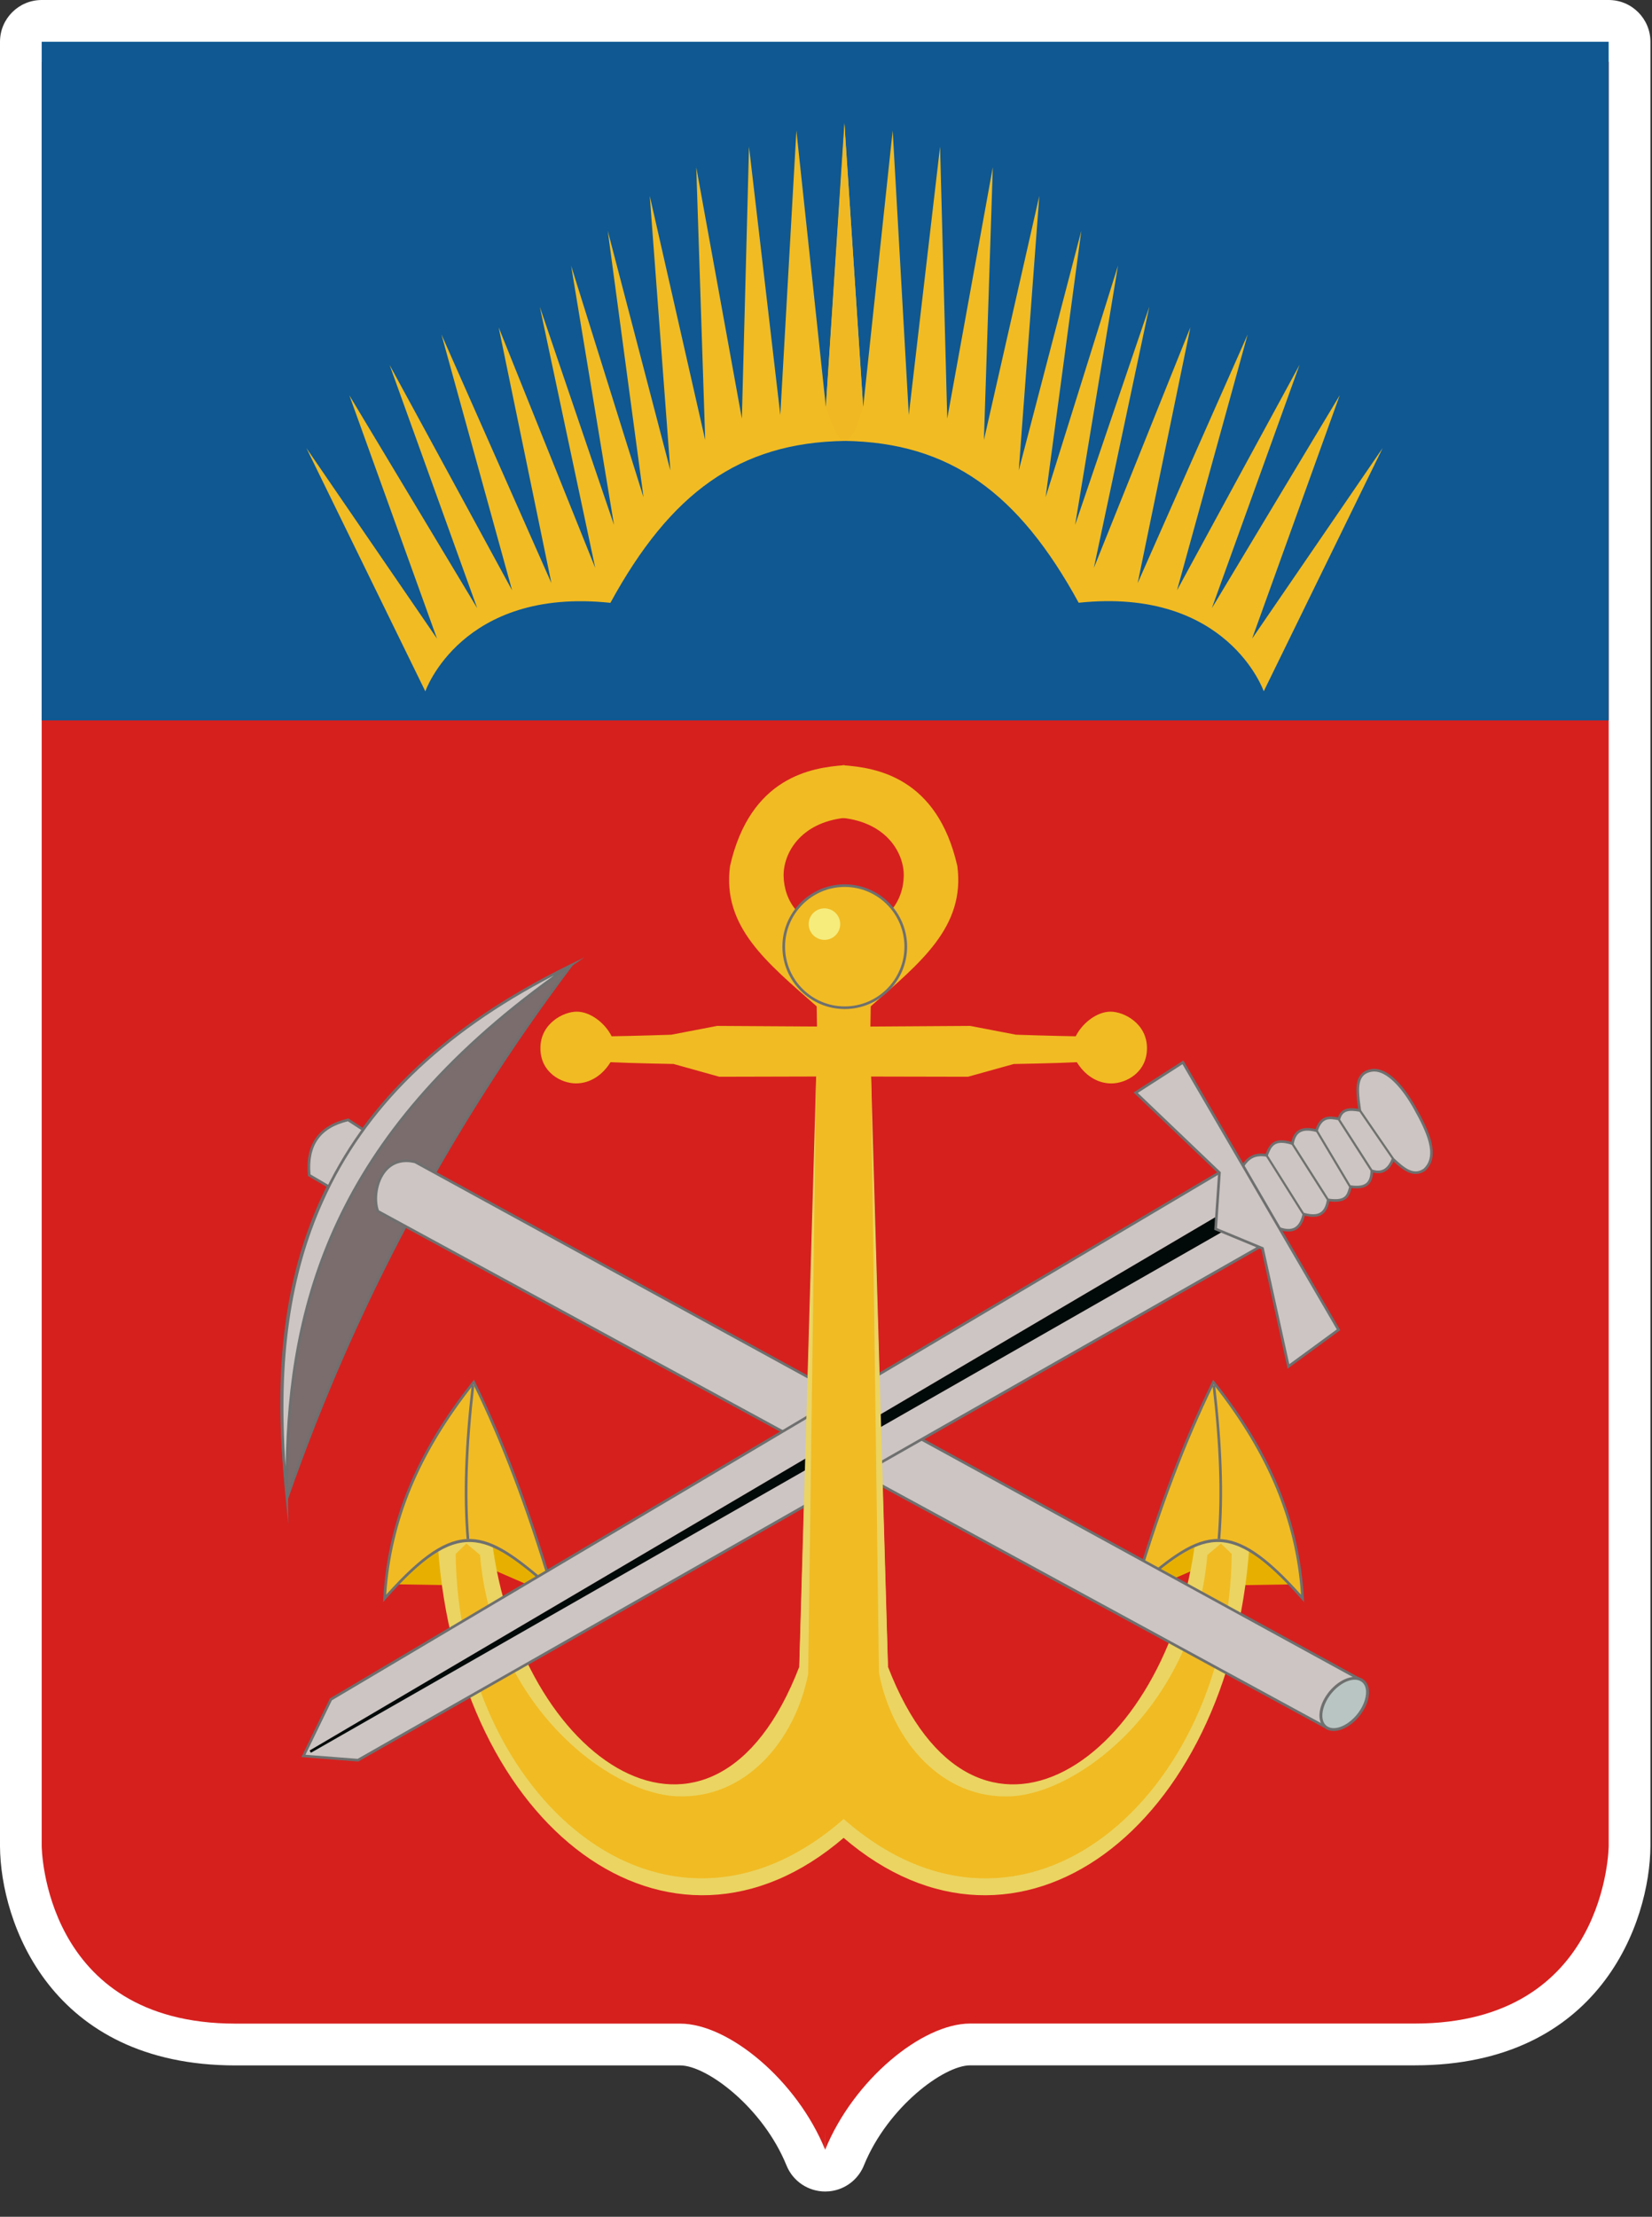
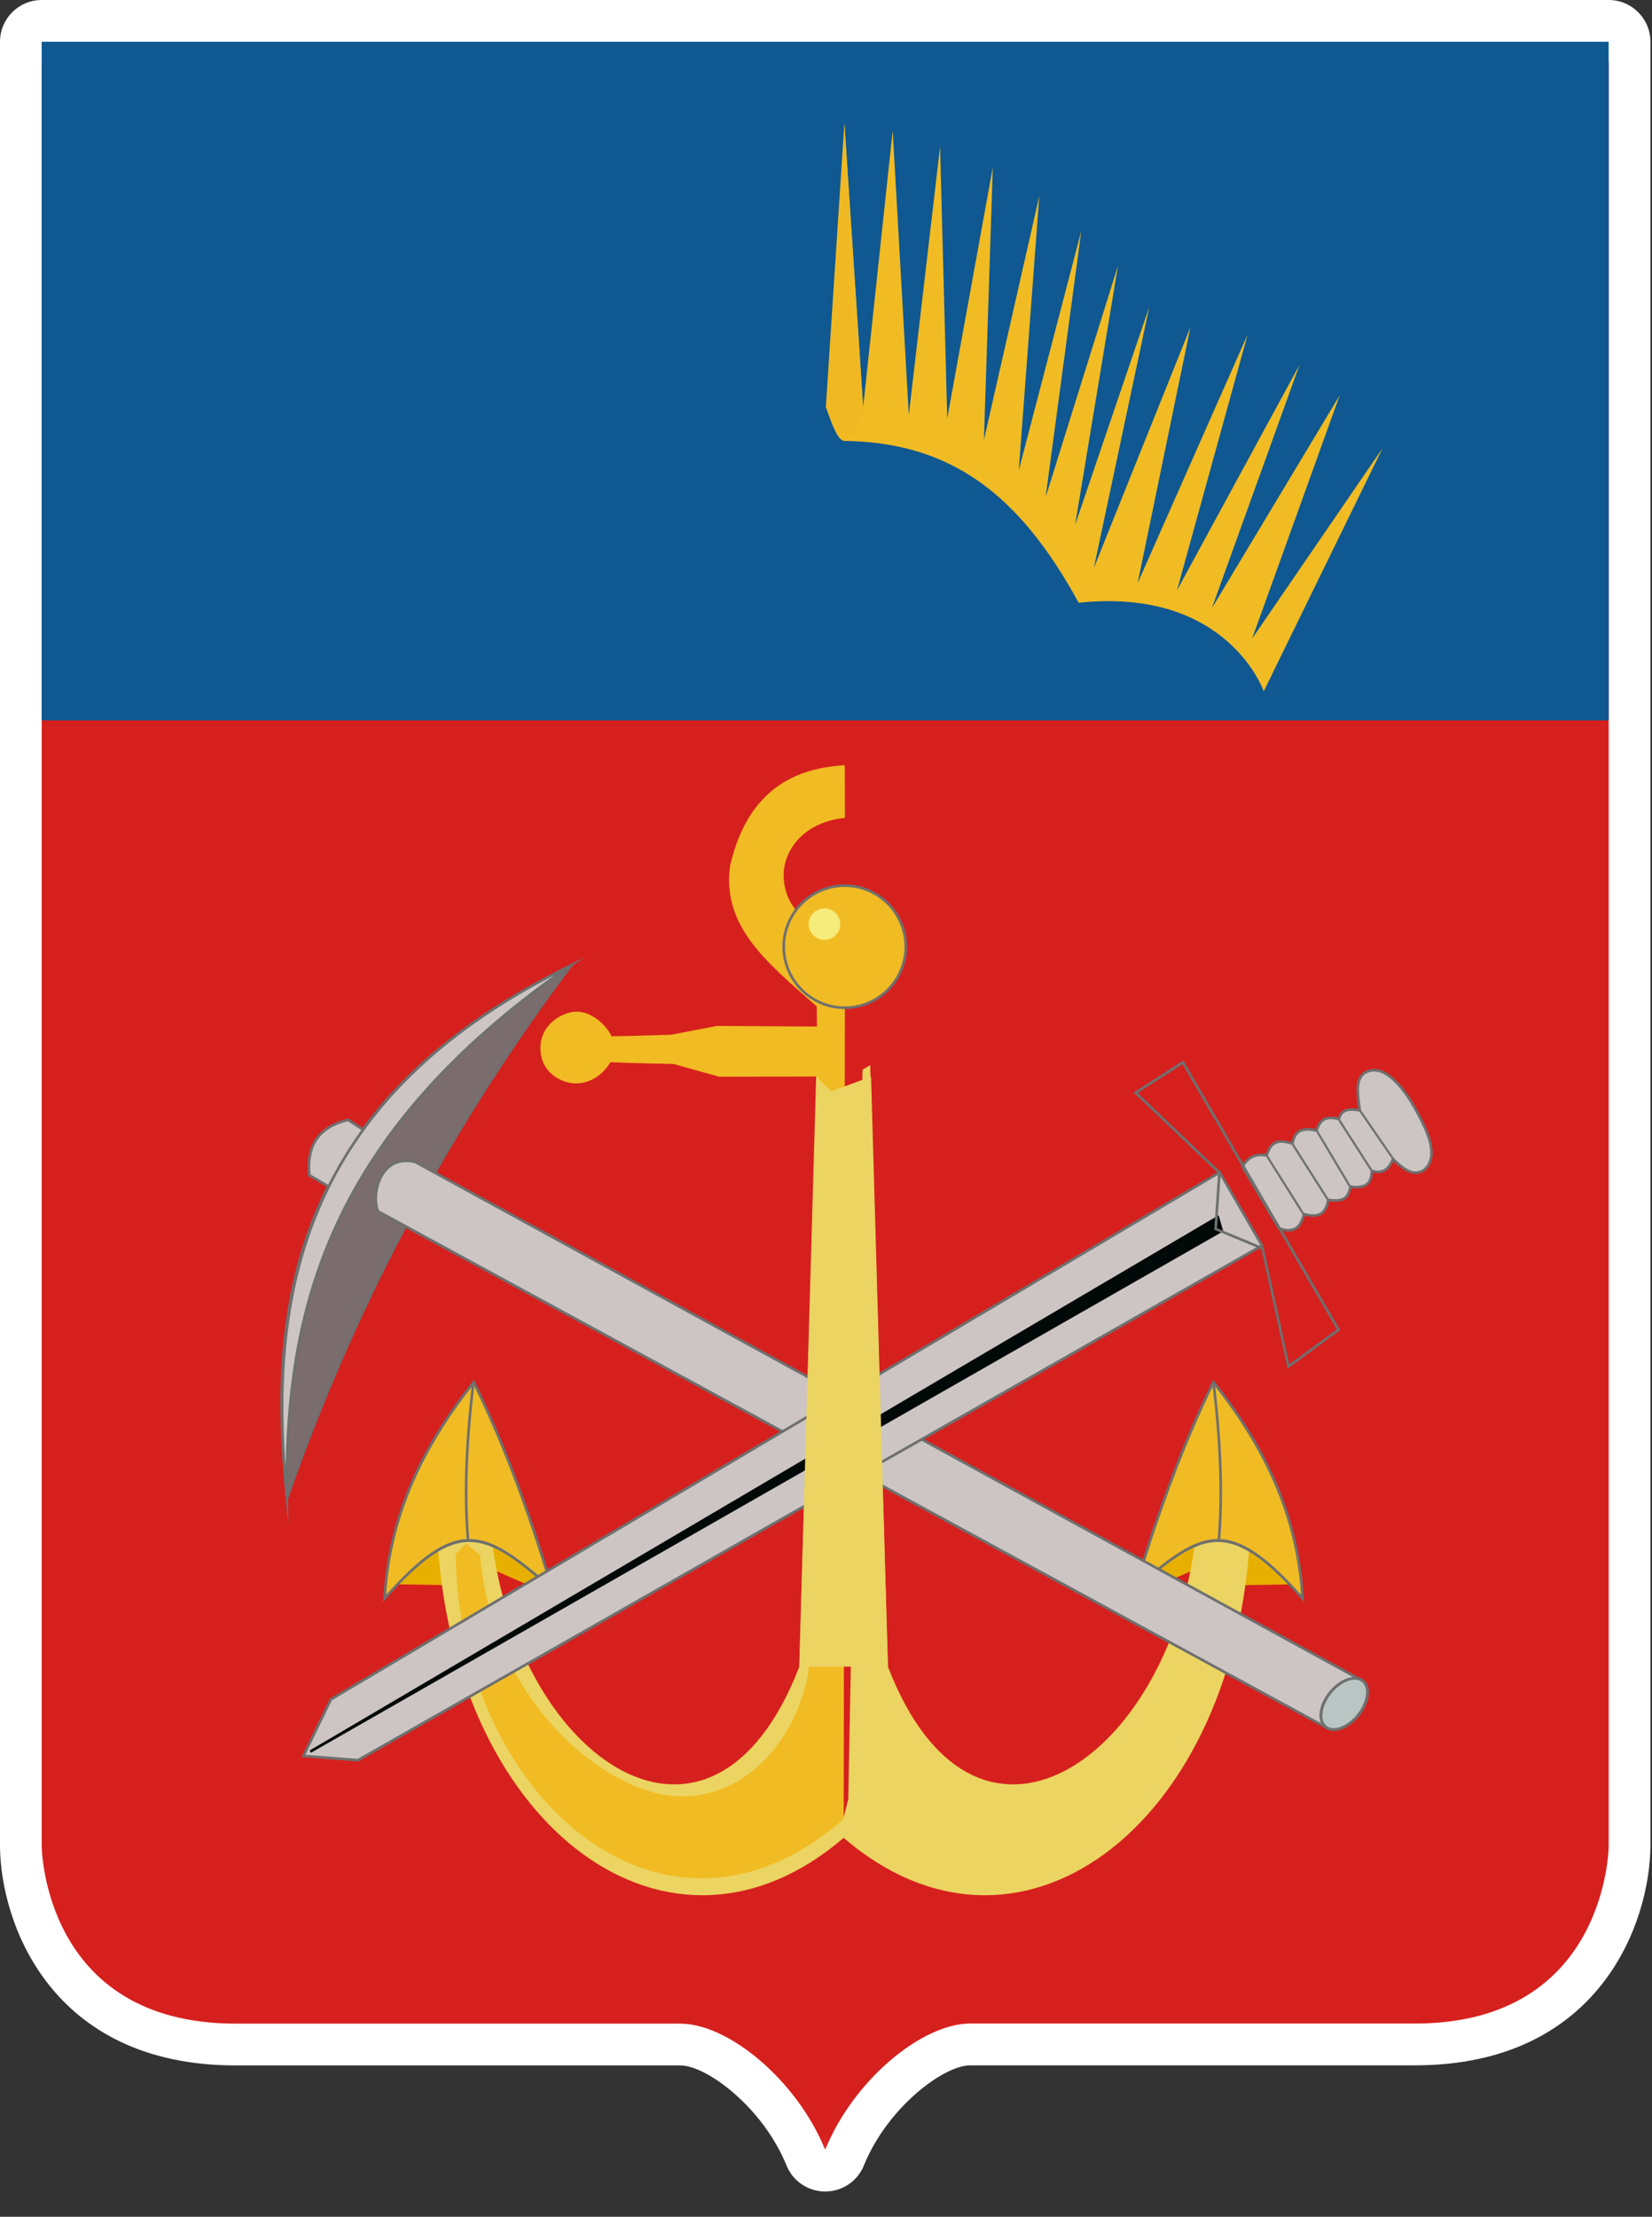
<svg xmlns="http://www.w3.org/2000/svg" width="41" height="55" viewBox="0 0 41 55" fill="none">
  <rect x="0" y="0" width="41" height="55" fill="#333333" stroke="none" />
  <g id="Group 270988417">
    <g id="Group 270988420">
      <g id="g4">
        <path id="path6" fill-rule="evenodd" clip-rule="evenodd" d="M20.48 53.291L20.479 53.337C19.779 51.614 18.081 50.208 16.882 50.208H5.848C1.06 50.208 1.035 45.802 1.035 45.802V17.874V1.537V1.036H39.924V1.535L39.924 45.8C39.924 45.8 39.899 50.206 35.111 50.206H24.077C22.878 50.206 21.18 51.612 20.48 53.335L20.48 53.291Z" fill="#D6201E" />
        <path id="path8" fill-rule="evenodd" clip-rule="evenodd" d="M20.48 54.373C20.065 54.373 19.681 54.124 19.52 53.727C18.935 52.287 17.539 51.245 16.884 51.245H5.849C1.247 51.245 0.011 47.688 0 45.807V1.036C0 0.464 0.464 0 1.036 0H39.925C40.497 0 40.961 0.464 40.961 1.036L40.961 45.8C40.95 47.687 39.714 51.243 35.112 51.243H24.078C23.424 51.243 22.037 52.277 21.448 53.708C21.323 54.034 21.038 54.284 20.679 54.354C20.612 54.367 20.546 54.373 20.48 54.373ZM2.072 2.073V45.801C2.078 46.135 2.239 49.172 5.849 49.172H16.884C18.082 49.172 19.477 50.048 20.48 51.315C21.483 50.047 22.878 49.17 24.078 49.17H35.112C38.722 49.17 38.882 46.133 38.889 45.787V2.073H2.072Z" fill="white" />
      </g>
      <g id="g10">
        <path id="path12" fill-rule="evenodd" clip-rule="evenodd" d="M1.035 1.537L20.964 1.407L20.479 53.337C19.779 51.614 18.081 50.208 16.883 50.208H5.848C1.061 50.208 1.035 45.802 1.035 45.802V1.537Z" fill="#D6201E" />
        <path id="path14" fill-rule="evenodd" clip-rule="evenodd" d="M39.925 1.535L19.996 1.405L20.48 53.335C21.181 51.612 22.879 50.206 24.077 50.206H35.112C39.899 50.206 39.925 45.8 39.925 45.8V1.535Z" fill="#D6201E" />
        <path id="path16" fill-rule="evenodd" clip-rule="evenodd" d="M1.035 17.874H39.924V1.036H1.035V17.874Z" fill="#0F5892" />
-         <path id="path18" fill-rule="evenodd" clip-rule="evenodd" d="M10.556 17.153L7.605 11.118L10.845 15.844L8.67 9.808L11.843 15.089L9.669 9.054L12.709 14.646L10.956 8.299L13.685 14.468L12.376 8.122L14.773 14.091L13.397 7.612L15.239 13.026L14.174 6.591L15.971 12.338L15.083 5.725L16.637 11.672L16.126 4.86L17.502 10.918L17.28 4.15L18.412 10.385L18.589 3.64L19.366 10.296L19.765 3.24L20.497 10.097L20.963 3.085V10.94C18.344 10.979 16.638 12.233 15.149 14.957C11.451 14.565 10.556 17.153 10.556 17.153Z" fill="#F1BB23" />
        <path id="path20" fill-rule="evenodd" clip-rule="evenodd" d="M32.157 39.308L30.196 39.339L30.4 38.617L28.266 39.543L29.317 37.966L31.733 37.456C31.924 37.78 32.092 38.249 32.22 38.97L32.157 39.308Z" fill="#E7B000" />
        <path id="path22" fill-rule="evenodd" clip-rule="evenodd" d="M29.674 38.162C29.013 43.698 24.199 46.972 22.035 41.346L21.597 26.429L21.408 26.54L21.052 44.645L20.925 45.136L20.922 45.586C25.26 49.326 30.51 45.357 31.006 38.389L31.172 37.757L29.674 38.162Z" fill="#EBD461" />
        <path id="path24" fill-rule="evenodd" clip-rule="evenodd" d="M9.719 39.306L11.68 39.338L11.476 38.616L13.611 39.542L12.559 37.965L10.143 37.455C9.952 37.779 9.784 38.248 9.656 38.969L9.719 39.306Z" fill="#E7B000" />
        <path id="path26" fill-rule="evenodd" clip-rule="evenodd" d="M12.201 38.161C12.862 43.698 17.676 46.972 19.84 41.346L20.278 26.429L20.467 26.54L20.823 44.645L20.95 45.135L20.953 45.586C16.615 49.326 11.365 45.357 10.87 38.389L10.703 37.757L12.201 38.161Z" fill="#EBD461" />
        <path id="path28" fill-rule="evenodd" clip-rule="evenodd" d="M20.268 24.968L20.276 25.469L17.797 25.454L16.661 25.672C16.661 25.672 15.723 25.704 15.18 25.711C15.015 25.381 14.651 25.1 14.315 25.1C13.979 25.1 13.412 25.396 13.412 26.005C13.412 26.614 13.936 26.88 14.294 26.88C14.653 26.88 14.957 26.669 15.152 26.354C15.707 26.381 16.716 26.398 16.716 26.398L17.853 26.715L20.261 26.709L20.064 41.505C19.735 43.209 18.488 44.647 16.787 44.567C15.085 44.487 12.223 42.292 11.913 38.579L11.575 38.296L11.309 38.555C11.376 44.522 16.453 49.062 20.939 45.13L20.971 23.026C19.835 23.072 19.457 22.317 19.448 21.732C19.439 21.185 19.85 20.413 20.97 20.291L20.966 18.985C20.134 19.042 18.62 19.283 18.119 21.484C17.917 22.999 19.039 23.885 20.268 24.968Z" fill="#F1BB23" />
        <g id="g30">
          <path id="path32" fill-rule="evenodd" clip-rule="evenodd" d="M9.547 39.658C9.669 37.515 10.553 35.81 11.759 34.292C12.574 35.955 13.182 37.677 13.705 39.423C12.079 38.007 11.402 37.558 9.547 39.658Z" fill="#F1BB23" />
          <path id="path34" fill-rule="evenodd" clip-rule="evenodd" d="M9.508 39.751L9.513 39.656C9.622 37.752 10.327 36.041 11.732 34.272L11.765 34.231L11.787 34.278C12.507 35.746 13.126 37.378 13.735 39.414L13.767 39.522L13.682 39.448C12.041 38.019 11.381 37.63 9.57 39.68L9.508 39.751ZM11.751 34.353C10.4 36.067 9.709 37.728 9.584 39.566C11.358 37.585 12.042 37.941 13.64 39.325C13.048 37.364 12.447 35.78 11.751 34.353Z" fill="#6E706F" />
        </g>
        <path id="path36" fill-rule="evenodd" clip-rule="evenodd" d="M11.581 38.188C11.492 37.1 11.532 35.887 11.707 34.368L11.771 34.376C11.598 35.89 11.558 37.099 11.646 38.182L11.581 38.188Z" fill="#6E706F" />
-         <path id="path38" fill-rule="evenodd" clip-rule="evenodd" d="M21.61 24.968L21.602 25.47L24.081 25.454L25.217 25.672C25.217 25.672 26.154 25.704 26.698 25.711C26.862 25.381 27.226 25.1 27.562 25.1C27.899 25.1 28.466 25.396 28.466 26.005C28.466 26.614 27.942 26.881 27.583 26.881C27.225 26.881 26.92 26.67 26.726 26.355C26.171 26.382 25.161 26.399 25.161 26.399L24.024 26.715L21.616 26.71L21.814 41.506C22.143 43.209 23.389 44.648 25.091 44.568C26.792 44.488 29.654 42.292 29.965 38.58L30.302 38.297L30.569 38.556C30.502 44.523 25.424 49.063 20.939 45.131L20.906 23.026C22.042 23.073 22.42 22.318 22.43 21.733C22.439 21.186 22.027 20.414 20.907 20.292L20.911 18.986C21.744 19.042 23.258 19.284 23.759 21.485C23.961 23 22.839 23.886 21.61 24.968Z" fill="#F1BB23" />
        <g id="g40">
          <path id="path42" fill-rule="evenodd" clip-rule="evenodd" d="M32.326 39.658C32.203 37.515 31.32 35.81 30.113 34.292C29.299 35.955 28.691 37.677 28.168 39.423C29.794 38.008 30.47 37.558 32.326 39.658Z" fill="#F1BB23" />
          <path id="path44" fill-rule="evenodd" clip-rule="evenodd" d="M32.365 39.751L32.303 39.68C30.49 37.629 29.83 38.02 28.191 39.447L28.105 39.522L28.138 39.414C28.747 37.378 29.366 35.746 30.086 34.278L30.108 34.231L30.14 34.272C31.546 36.04 32.251 37.751 32.36 39.657L32.365 39.751ZM30.225 38.184C30.808 38.184 31.417 38.592 32.289 39.566C32.164 37.727 31.473 36.066 30.122 34.353C29.426 35.78 28.825 37.364 28.233 39.325C29.045 38.621 29.621 38.184 30.225 38.184Z" fill="#6E706F" />
        </g>
        <path id="path46" fill-rule="evenodd" clip-rule="evenodd" d="M30.284 38.189L30.219 38.183C30.308 37.096 30.268 35.887 30.094 34.377L30.158 34.369C30.333 35.884 30.373 37.097 30.284 38.189Z" fill="#6E706F" />
        <path id="path48" fill-rule="evenodd" clip-rule="evenodd" d="M31.364 17.152L34.315 11.116L31.076 15.843L33.25 9.807L30.077 15.088L32.252 9.053L29.212 14.645L30.965 8.298L28.235 14.467L29.544 8.121L27.148 14.09L28.524 7.611L26.682 13.025L27.747 6.59L25.95 12.337L26.837 5.724L25.284 11.671L25.794 4.859L24.419 10.917L24.64 4.149L23.509 10.384L23.331 3.639L22.555 10.295L22.155 3.239L21.423 10.096L20.957 3.084V10.939C23.577 10.977 25.283 12.232 26.771 14.955C30.469 14.564 31.364 17.152 31.364 17.152Z" fill="#F1BB23" />
        <g id="g50">
          <path id="path52" fill-rule="evenodd" clip-rule="evenodd" d="M22.478 23.488C22.478 24.325 21.8 25.003 20.964 25.003C20.127 25.003 19.449 24.325 19.449 23.488C19.449 22.652 20.127 21.974 20.964 21.974C21.8 21.974 22.478 22.652 22.478 23.488Z" fill="#F1BB23" />
          <path id="path54" fill-rule="evenodd" clip-rule="evenodd" d="M20.965 25.035C20.112 25.035 19.418 24.341 19.418 23.488C19.418 22.635 20.112 21.941 20.965 21.941C21.818 21.941 22.513 22.635 22.513 23.488C22.513 24.341 21.818 25.035 20.965 25.035ZM20.965 22.006C20.148 22.006 19.484 22.671 19.484 23.488C19.484 24.305 20.148 24.97 20.965 24.97C21.782 24.97 22.447 24.305 22.447 23.488C22.447 22.671 21.782 22.006 20.965 22.006Z" fill="#6E706F" />
        </g>
        <path id="path56" fill-rule="evenodd" clip-rule="evenodd" d="M20.853 22.928C20.853 23.144 20.677 23.319 20.462 23.319C20.246 23.319 20.07 23.144 20.07 22.928C20.07 22.712 20.246 22.537 20.462 22.537C20.677 22.537 20.853 22.712 20.853 22.928Z" fill="#F5EC7C" />
        <g id="g58">
          <g id="g60">
            <path id="path62" fill-rule="evenodd" clip-rule="evenodd" d="M7.135 37.132C8.761 32.48 11.068 28.082 14.158 23.974C7.756 27.089 6.501 31.787 7.135 37.132Z" fill="#7B6D6E" />
            <path id="path64" fill-rule="evenodd" clip-rule="evenodd" d="M7.119 37.277L7.102 37.137C6.75 34.166 7.037 31.735 7.978 29.704C9.09 27.307 11.106 25.423 14.144 23.945L14.265 23.886L14.184 23.994C11.181 27.986 8.819 32.41 7.166 37.144L7.119 37.277ZM14.05 24.064C11.095 25.526 9.127 27.381 8.038 29.731C7.116 31.719 6.826 34.094 7.151 36.988C8.789 32.342 11.11 27.995 14.05 24.064Z" fill="#6E706F" />
          </g>
          <g id="g66">
            <path id="path68" fill-rule="evenodd" clip-rule="evenodd" d="M9.376 30.052C9.201 29.602 9.456 28.622 10.302 28.828L33.712 41.647L32.849 42.824L9.376 30.052Z" fill="#CDC5C3" />
            <path id="path70" fill-rule="evenodd" clip-rule="evenodd" d="M32.86 42.867L32.836 42.853L9.352 30.075L9.347 30.064C9.24 29.788 9.285 29.306 9.544 29.01C9.676 28.86 9.918 28.701 10.311 28.797L10.319 28.8L33.762 41.637L33.739 41.667L32.86 42.867ZM9.404 30.029L32.842 42.782L33.665 41.658L10.292 28.859C10.006 28.791 9.765 28.858 9.593 29.053C9.361 29.318 9.309 29.768 9.404 30.029Z" fill="#6E706F" />
          </g>
          <g id="g72">
            <path id="path74" fill-rule="evenodd" clip-rule="evenodd" d="M33.748 42.506C33.51 42.833 33.144 42.996 32.93 42.869C32.716 42.742 32.735 42.374 32.973 42.046C33.211 41.719 33.577 41.556 33.791 41.683C34.005 41.81 33.986 42.178 33.748 42.506Z" fill="#B9C5C3" />
            <path id="path76" fill-rule="evenodd" clip-rule="evenodd" d="M33.098 42.947C33.03 42.947 32.967 42.932 32.912 42.9C32.832 42.852 32.778 42.772 32.757 42.669C32.718 42.482 32.788 42.241 32.945 42.025C33.193 41.684 33.578 41.516 33.811 41.652C33.891 41.7 33.945 41.78 33.966 41.883C34.005 42.071 33.934 42.311 33.777 42.527C33.588 42.788 33.317 42.947 33.098 42.947ZM33.622 41.675C33.427 41.675 33.179 41.825 33.003 42.067C32.86 42.264 32.793 42.489 32.827 42.654C32.844 42.737 32.886 42.8 32.949 42.838C33.145 42.956 33.492 42.797 33.719 42.485C33.862 42.288 33.929 42.063 33.896 41.898C33.879 41.814 33.837 41.751 33.773 41.714C33.73 41.687 33.678 41.675 33.622 41.675Z" fill="#6E706F" />
          </g>
          <g id="g78">
            <path id="path80" fill-rule="evenodd" clip-rule="evenodd" d="M8.223 29.48L7.674 29.158C7.6 28.371 7.96 27.945 8.639 27.785L9.133 28.107L8.513 29.739L8.223 29.48Z" fill="#CDC5C3" />
            <path id="path82" fill-rule="evenodd" clip-rule="evenodd" d="M8.528 29.794L8.205 29.506L7.644 29.177L7.642 29.161C7.571 28.398 7.904 27.925 8.632 27.753L8.646 27.75L9.174 28.094L8.528 29.794ZM7.706 29.138L8.246 29.455L8.501 29.683L9.095 28.12L8.633 27.82C7.947 27.986 7.644 28.418 7.706 29.138Z" fill="#6E706F" />
          </g>
          <g id="g84">
            <path id="path86" fill-rule="evenodd" clip-rule="evenodd" d="M7.115 37.105C7.082 32.631 8.038 28.197 14.129 23.972C7.628 27.167 6.598 31.916 7.115 37.105Z" fill="#CDC5C3" />
            <path id="path88" fill-rule="evenodd" clip-rule="evenodd" d="M7.154 37.815L7.084 37.108C6.785 34.104 7.063 31.775 7.962 29.778C9.054 27.35 11.066 25.441 14.116 23.943L14.506 23.751L14.149 23.999C7.943 28.304 7.117 32.842 7.15 37.105L7.154 37.815ZM13.75 24.2C10.936 25.661 9.059 27.497 8.022 29.805C7.201 31.628 6.901 33.733 7.088 36.382C7.161 32.398 8.187 28.203 13.75 24.2Z" fill="#6E706F" />
          </g>
        </g>
        <g id="g90">
          <g id="g92">
            <path id="path94" fill-rule="evenodd" clip-rule="evenodd" d="M30.836 28.945C30.977 28.723 31.13 28.62 31.434 28.665C31.52 28.444 31.602 28.22 32.077 28.375C32.121 28.113 32.261 27.947 32.673 28.053C32.791 27.675 33.012 27.723 33.23 27.763C33.301 27.497 33.517 27.51 33.748 27.551C33.68 27.081 33.605 26.606 34.07 26.555C34.43 26.521 34.828 26.977 35.121 27.504C35.414 28.031 35.731 28.675 35.349 29.026C35.071 29.215 34.821 28.989 34.572 28.759C34.471 29.012 34.309 29.136 34.046 29.049C34.041 29.309 33.952 29.505 33.521 29.442C33.461 29.627 33.451 29.842 32.964 29.771C32.902 30.177 32.656 30.202 32.359 30.124C32.288 30.467 32.095 30.606 31.742 30.476L30.836 28.945Z" fill="#CDC5C3" />
            <path id="path96" fill-rule="evenodd" clip-rule="evenodd" d="M31.977 30.556C31.903 30.556 31.821 30.54 31.731 30.507L31.72 30.502L31.714 30.492L30.797 28.943L30.808 28.926C30.939 28.72 31.096 28.589 31.412 28.628C31.495 28.417 31.599 28.197 32.052 28.332C32.081 28.195 32.136 28.102 32.221 28.047C32.323 27.981 32.465 27.97 32.652 28.013C32.775 27.656 33.003 27.687 33.207 27.725C33.288 27.479 33.503 27.479 33.709 27.511C33.662 27.189 33.619 26.86 33.764 26.673C33.829 26.587 33.931 26.537 34.065 26.521C34.536 26.48 34.98 27.182 35.149 27.488C35.464 28.053 35.766 28.687 35.371 29.049C35.077 29.247 34.817 29.028 34.583 28.814C34.474 29.057 34.303 29.151 34.077 29.092C34.07 29.194 34.047 29.321 33.952 29.401C33.864 29.475 33.728 29.501 33.543 29.477C33.541 29.485 33.538 29.494 33.536 29.503C33.493 29.651 33.444 29.817 33.133 29.817C33.091 29.817 33.043 29.814 32.99 29.807C32.961 29.965 32.902 30.072 32.809 30.133C32.709 30.2 32.572 30.209 32.383 30.163C32.342 30.336 32.267 30.453 32.162 30.512C32.108 30.541 32.046 30.556 31.977 30.556ZM31.764 30.449C31.917 30.504 32.04 30.505 32.13 30.455C32.225 30.402 32.291 30.288 32.327 30.117L32.334 30.084L32.367 30.092C32.557 30.143 32.685 30.138 32.773 30.079C32.855 30.025 32.908 29.922 32.931 29.766L32.936 29.734L32.968 29.738C33.385 29.8 33.424 29.653 33.474 29.484C33.479 29.466 33.484 29.449 33.49 29.431L33.498 29.405L33.526 29.409C33.707 29.435 33.832 29.417 33.91 29.352C33.977 29.295 34.01 29.198 34.013 29.048L34.014 29.004L34.056 29.018C34.281 29.093 34.438 29.007 34.541 28.747L34.559 28.703L34.594 28.735C34.839 28.96 35.071 29.175 35.33 28.998C35.688 28.671 35.395 28.063 35.092 27.519C34.765 26.93 34.399 26.585 34.106 26.585C34.095 26.585 34.084 26.585 34.072 26.587C33.955 26.6 33.871 26.641 33.815 26.713C33.684 26.884 33.732 27.213 33.778 27.532L33.787 27.59L33.742 27.583C33.474 27.536 33.32 27.553 33.262 27.771L33.254 27.8L33.214 27.792C32.997 27.752 32.812 27.719 32.705 28.062L32.695 28.092L32.666 28.084C32.48 28.036 32.348 28.043 32.257 28.101C32.181 28.151 32.132 28.242 32.109 28.38L32.103 28.417L32.067 28.405C31.622 28.261 31.551 28.451 31.466 28.671L31.456 28.695L31.428 28.697C31.137 28.652 30.996 28.758 30.874 28.945L31.764 30.449Z" fill="#6E706F" />
          </g>
          <g id="g98">
            <path id="path100" fill-rule="evenodd" clip-rule="evenodd" d="M30.27 29.088L8.214 42.163L7.531 43.567L8.885 43.672L31.322 30.905L30.27 29.088Z" fill="#CDC5C3" />
            <path id="path102" fill-rule="evenodd" clip-rule="evenodd" d="M8.891 43.705L8.881 43.704L7.48 43.595L7.502 43.552L8.188 42.14L8.196 42.135L30.281 29.043L30.298 29.072L31.366 30.917L31.337 30.933L8.891 43.705ZM7.581 43.537L8.876 43.638L31.276 30.892L30.258 29.132L8.237 42.186L7.581 43.537Z" fill="#6E706F" />
          </g>
          <g id="g104">
            <path id="path106" fill-rule="evenodd" clip-rule="evenodd" d="M30.223 30.201L7.699 43.459L30.321 30.532L30.223 30.201Z" fill="#020A09" />
            <path id="path108" fill-rule="evenodd" clip-rule="evenodd" d="M7.716 43.488L7.684 43.432L30.243 30.152L30.256 30.192L30.36 30.549L30.338 30.561L7.716 43.488ZM30.205 30.251L12.087 40.916L30.284 30.517L30.205 30.251Z" fill="#020A09" />
          </g>
          <g id="g110">
-             <path id="path112" fill-rule="evenodd" clip-rule="evenodd" d="M29.36 26.358L33.221 32.993L31.979 33.903L31.335 30.974L30.172 30.492L30.266 29.096L28.188 27.111L29.36 26.358Z" fill="#CDC5C3" />
            <path id="path114" fill-rule="evenodd" clip-rule="evenodd" d="M31.956 33.958L31.946 33.909L31.305 30.997L30.136 30.513L30.137 30.49L30.231 29.109L28.133 27.106L29.369 26.312L29.387 26.342L33.262 33.002L33.239 33.019L31.956 33.958ZM30.204 30.471L31.362 30.95L31.365 30.966L31.998 33.847L33.177 32.984L29.347 26.404L28.238 27.116L30.298 29.083L30.297 29.098L30.204 30.471Z" fill="#6E706F" />
          </g>
        </g>
        <path id="path116" fill-rule="evenodd" clip-rule="evenodd" d="M20.256 26.707L19.836 41.353L22.038 41.349L21.618 26.712L20.63 27.078L20.256 26.707Z" fill="#EBD461" />
-         <path id="path118" fill-rule="evenodd" clip-rule="evenodd" d="M20.256 26.716L20.027 43.838L20.939 45.133H20.946L21.814 41.504L21.617 26.712L20.256 26.716Z" fill="#F1BB23" />
      </g>
      <path id="path120" fill-rule="evenodd" clip-rule="evenodd" d="M20.496 10.097L20.957 3.047L21.421 10.1C20.988 11.617 20.729 10.745 20.496 10.097Z" fill="#F0B923" />
      <path id="path124" fill-rule="evenodd" clip-rule="evenodd" d="M32.322 30.129L31.406 28.671L31.451 28.644L32.367 30.101L32.322 30.129Z" fill="#6E716D" />
      <path id="path128" fill-rule="evenodd" clip-rule="evenodd" d="M32.927 29.768L32.055 28.397L32.099 28.369L32.972 29.74L32.927 29.768Z" fill="#6E716D" />
      <path id="path132" fill-rule="evenodd" clip-rule="evenodd" d="M33.481 29.45L32.652 28.06L32.697 28.033L33.526 29.423L33.481 29.45Z" fill="#6E716D" />
      <path id="path136" fill-rule="evenodd" clip-rule="evenodd" d="M34.011 29.044L33.207 27.792L33.252 27.764L34.056 29.016L34.011 29.044Z" fill="#6E716D" />
      <path id="path140" fill-rule="evenodd" clip-rule="evenodd" d="M34.549 28.759L33.727 27.563L33.77 27.533L34.592 28.73L34.549 28.759Z" fill="#6E716D" />
    </g>
  </g>
</svg>